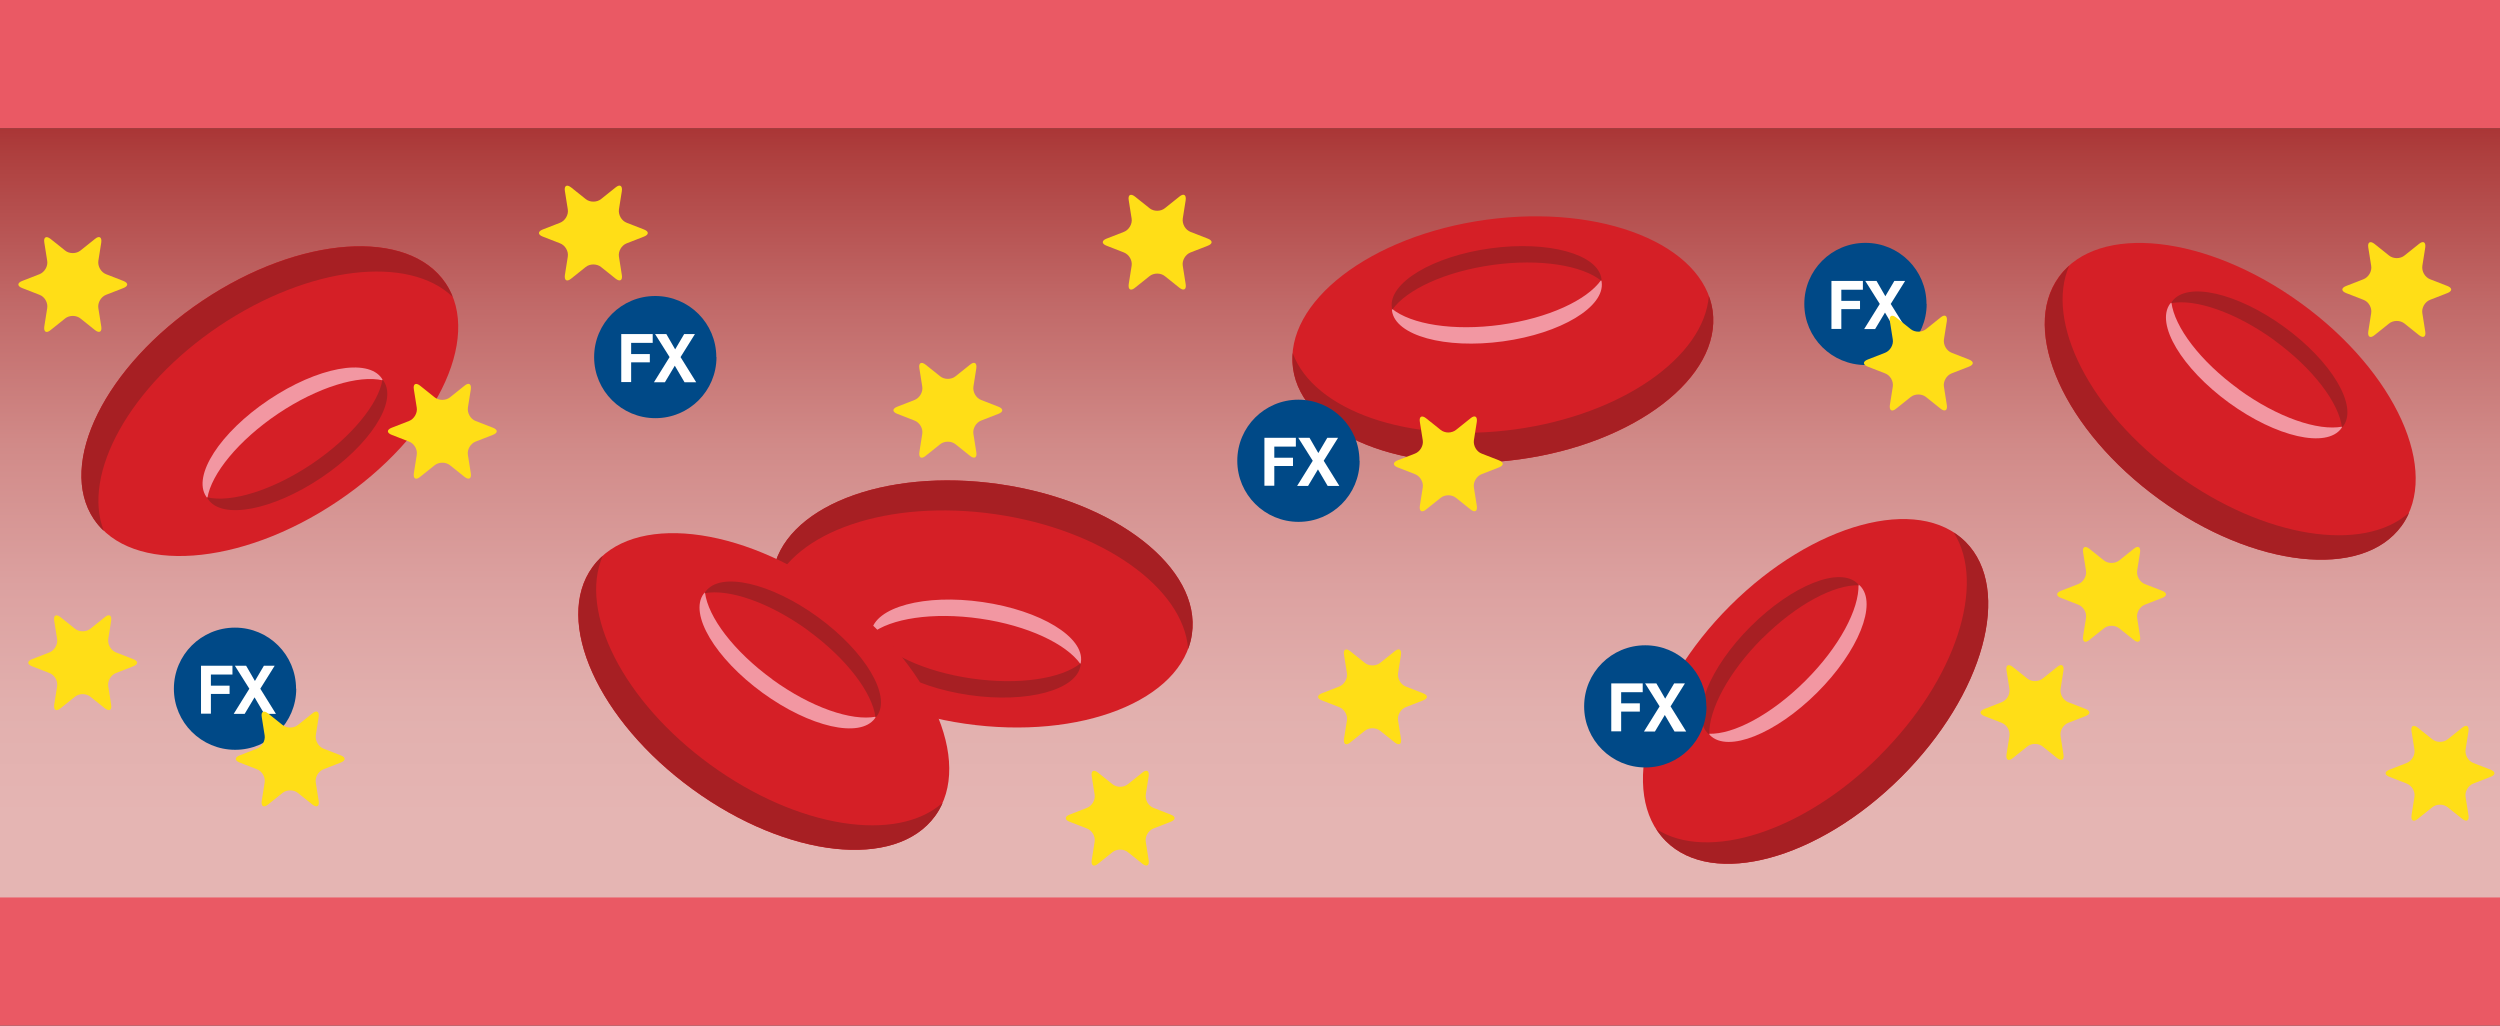
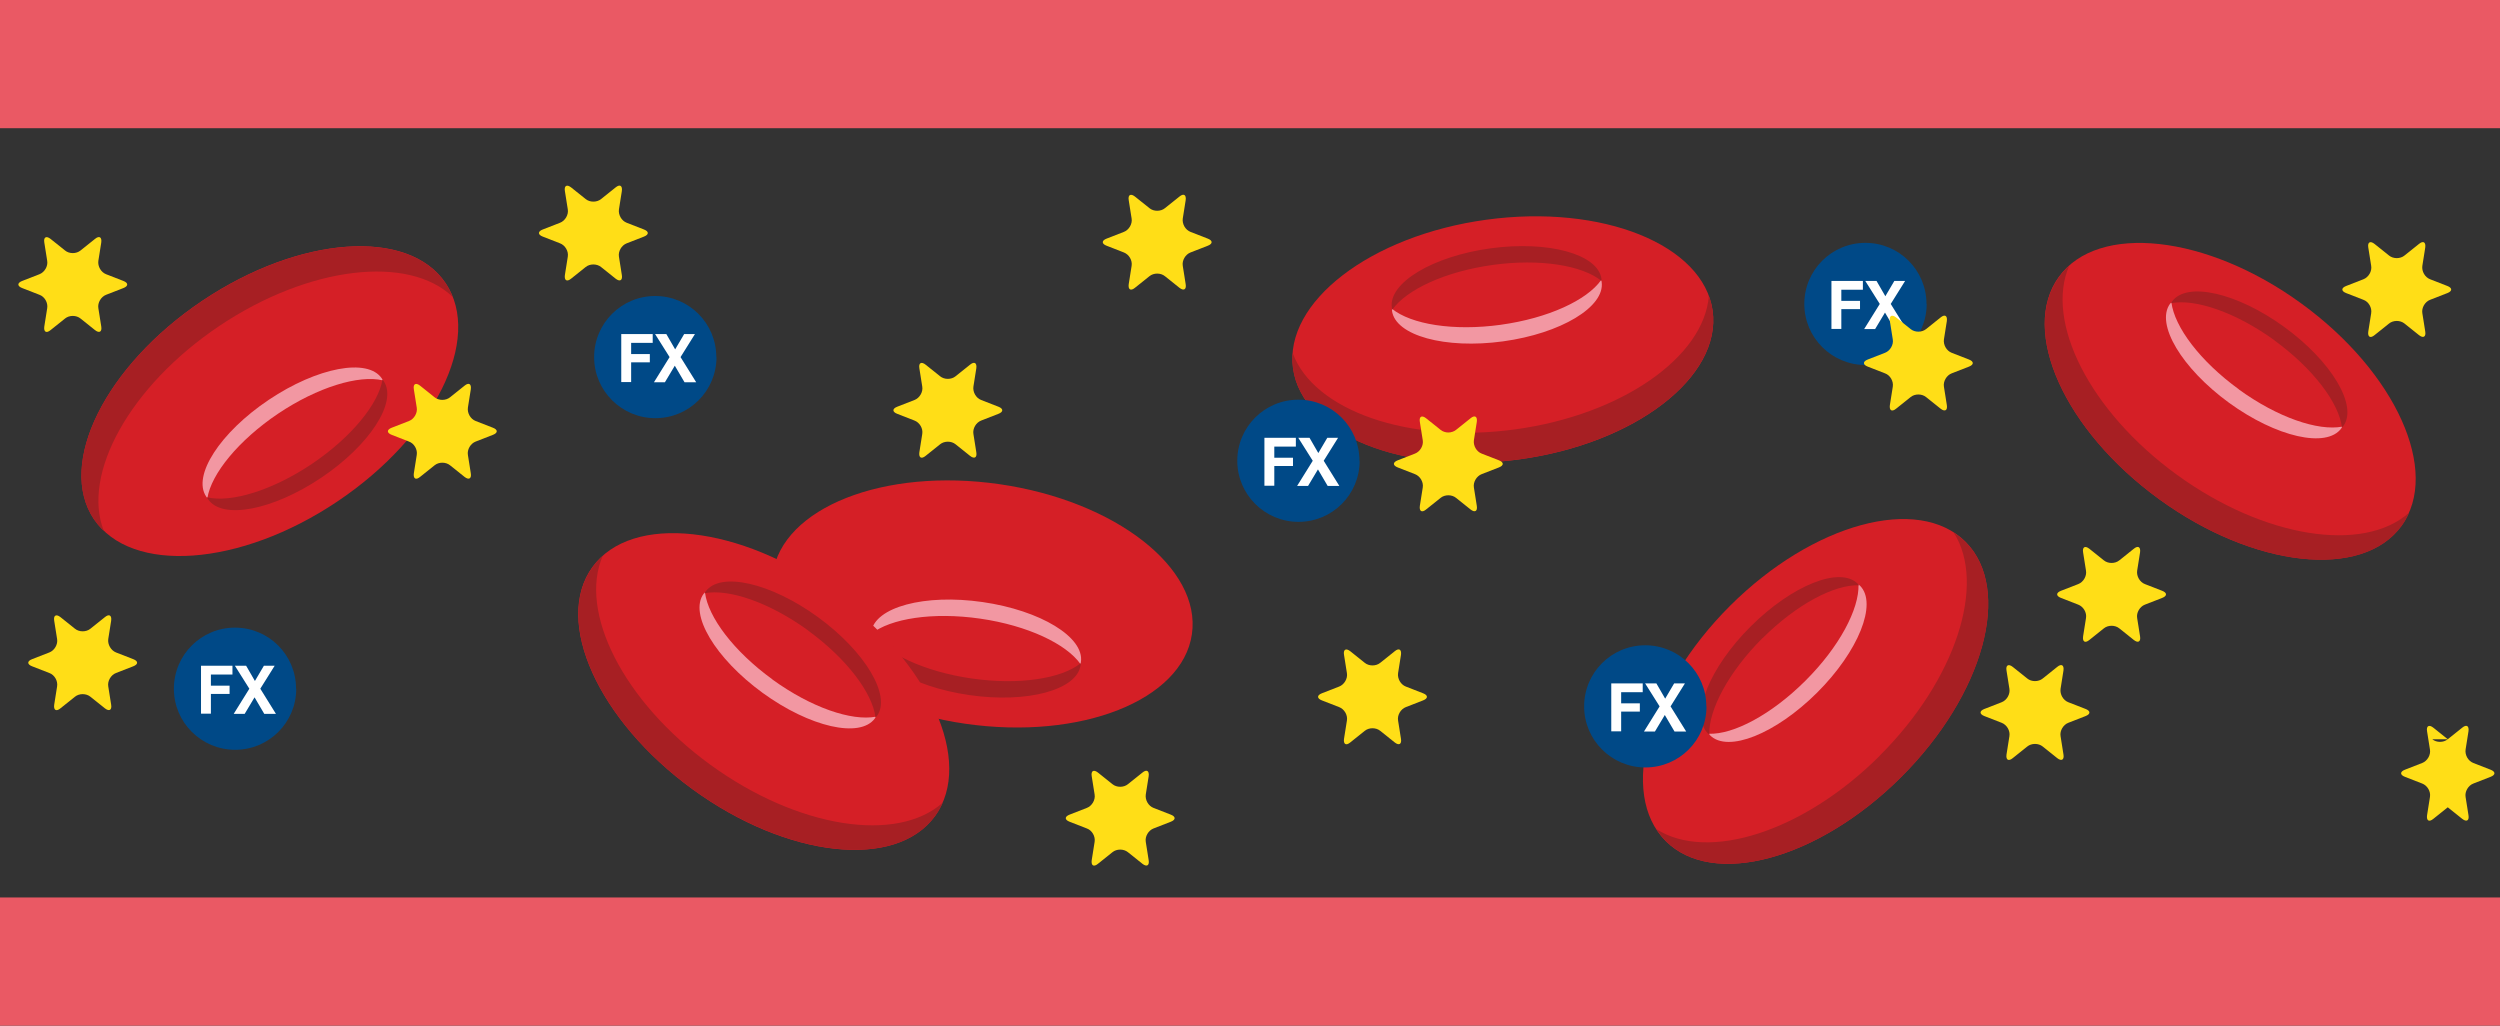
<svg xmlns="http://www.w3.org/2000/svg" xmlns:xlink="http://www.w3.org/1999/xlink" id="uuid-27bd0dce-4a67-4529-9ba7-89ff7f21b072" viewBox="0 0 164.19 67.36">
  <rect x="0" y="0" width="164.19" height="67.36" fill="#333333" stroke="none" />
  <defs>
    <symbol id="uuid-b8e208ed-57ac-4bef-8a31-fa70b3011b1a" viewBox="0 0 6.81 6.81">
      <g>
        <path d="M6.81,3.4c0,1.88-1.52,3.4-3.4,3.4S0,5.28,0,3.4,1.52,0,3.4,0s3.4,1.52,3.4,3.4" fill="#004987" />
        <g>
          <path d="M3.26,2.12v.49h-1.2v.62h1.04v.46h-1.04v1.1h-.55V2.12h1.74Z" fill="#fff" />
          <path d="M3.39,2.12h.63l.49,.85,.5-.85h.6l-.8,1.28,.87,1.4h-.65l-.54-.92-.55,.92h-.61l.87-1.4-.8-1.27Z" fill="#fff" />
        </g>
      </g>
    </symbol>
    <linearGradient id="uuid-e9dbd63b-1b94-4e6f-a6bb-65b6467c6d43" x1="-38.68" y1="741.67" x2="-37.68" y2="741.67" gradientTransform="translate(40674.89 -2054.06) rotate(-90) scale(54.73 -54.73)" gradientUnits="userSpaceOnUse">
      <stop offset="0" stop-color="#e5b5b3" />
      <stop offset=".17" stop-color="#e5b5b3" />
      <stop offset=".3" stop-color="#e2b0ae" />
      <stop offset=".45" stop-color="#dca1a0" />
      <stop offset=".62" stop-color="#d18a88" />
      <stop offset=".79" stop-color="#c16968" />
      <stop offset=".97" stop-color="#ae3f3e" />
      <stop offset="1" stop-color="#aa3636" />
      <stop offset="1" stop-color="#aa3636" />
    </linearGradient>
  </defs>
-   <rect x="0" y="8.42" width="164.19" height="54.73" fill="url(#uuid-e9dbd63b-1b94-4e6f-a6bb-65b6467c6d43)" />
  <rect x="0" y="8.42" width="164.19" height="54.73" fill="none" />
  <rect width="164.19" height="8.42" fill="#ea5964" />
  <rect y="58.94" width="164.19" height="8.42" fill="#ea5964" />
  <path d="M112.48,20.41c.6,4.35-5.09,8.72-12.7,9.76-7.61,1.04-14.26-1.64-14.86-5.98-.6-4.35,5.09-8.72,12.7-9.76,7.61-1.04,14.26,1.64,14.86,5.98" fill="#d51f26" />
  <path d="M98.57,21.33c-3.12,.43-5.89-.03-7.15-1.05,0,.04,0,.09,0,.13,.22,1.63,3.49,2.53,7.29,2.01,3.8-.52,6.71-2.27,6.48-3.9,0-.04-.02-.08-.03-.13-.93,1.32-3.48,2.51-6.6,2.94" fill="#f297a2" />
  <path d="M98.03,17.4c3.12-.43,5.89,.03,7.15,1.05,0-.04,0-.09,0-.13-.22-1.63-3.49-2.53-7.29-2.01-3.8,.52-6.71,2.27-6.48,3.9,0,.04,.02,.08,.03,.13,.93-1.32,3.48-2.51,6.6-2.94" fill="#a71f23" />
  <path d="M99.51,28.2c-7.03,.96-13.23-1.25-14.61-5.01-.03,.33-.02,.67,.02,1,.6,4.35,7.25,7.03,14.86,5.98,7.61-1.04,13.29-5.41,12.7-9.76-.05-.33-.13-.66-.25-.97-.32,4-5.7,7.8-12.72,8.76" fill="#a71f23" />
  <path d="M50.75,37.68c.63-4.34,7.3-6.98,14.9-5.88,7.6,1.1,13.26,5.51,12.63,9.85-.63,4.34-7.3,6.98-14.9,5.88-7.6-1.1-13.26-5.51-12.63-9.85" fill="#d51f26" />
  <path d="M64.38,40.63c3.11,.45,5.65,1.66,6.58,2.98,.01-.04,.03-.08,.03-.13,.24-1.63-2.65-3.39-6.46-3.94-3.8-.55-7.07,.33-7.31,1.96,0,.04,0,.09,0,.13,1.26-1.01,4.04-1.45,7.16-1" fill="#f297a2" />
  <path d="M63.81,44.56c-3.11-.45-5.66-1.66-6.58-2.98-.01,.04-.03,.08-.03,.13-.24,1.63,2.65,3.39,6.46,3.94,3.8,.55,7.07-.33,7.31-1.96,0-.04,0-.09,0-.13-1.26,1.01-4.04,1.45-7.15,1" fill="#a71f23" />
-   <path d="M65.37,33.77c7.02,1.01,12.37,4.85,12.66,8.85,.12-.31,.21-.63,.25-.97,.63-4.34-5.03-8.76-12.63-9.85-7.6-1.1-14.27,1.54-14.9,5.88-.05,.33-.05,.67-.03,1,1.41-3.76,7.63-5.92,14.65-4.91" fill="#a71f23" />
  <path d="M61.41,53.59c-2.58,3.55-9.71,2.77-15.92-1.75-6.21-4.52-9.16-11.05-6.58-14.6,2.58-3.55,9.71-2.77,15.92,1.75,6.21,4.51,9.16,11.05,6.58,14.6" fill="#d51f26" />
  <path d="M50.73,44.62c-2.55-1.85-4.23-4.1-4.43-5.71-.03,.03-.06,.06-.09,.09-.97,1.33,.77,4.24,3.87,6.5,3.11,2.26,6.41,3.01,7.38,1.68,.03-.03,.04-.08,.06-.11-1.59,.3-4.25-.6-6.8-2.45" fill="#f297a2" />
  <path d="M53.07,41.41c2.54,1.85,4.23,4.1,4.43,5.71,.03-.03,.06-.06,.09-.09,.97-1.33-.77-4.24-3.87-6.5-3.11-2.26-6.41-3.01-7.38-1.68-.03,.03-.04,.08-.06,.11,1.59-.3,4.25,.6,6.8,2.45" fill="#a71f23" />
  <path d="M46.66,50.23c-5.74-4.17-8.68-10.06-7.07-13.73-.25,.22-.48,.47-.67,.74-2.58,3.55,.36,10.09,6.58,14.6,6.21,4.51,13.34,5.3,15.92,1.75,.2-.27,.36-.56,.49-.87-3,2.67-9.51,1.68-15.25-2.49" fill="#a71f23" />
  <path d="M157.72,34.53c-2.58,3.55-9.71,2.77-15.92-1.75-6.21-4.52-9.16-11.05-6.58-14.6,2.58-3.55,9.71-2.77,15.92,1.75,6.21,4.51,9.16,11.05,6.58,14.6" fill="#d51f26" />
  <path d="M147.04,25.57c-2.55-1.85-4.23-4.1-4.43-5.71-.03,.03-.06,.06-.09,.09-.97,1.33,.77,4.24,3.87,6.5,3.11,2.26,6.41,3.01,7.38,1.68,.03-.03,.04-.08,.06-.11-1.59,.3-4.25-.6-6.8-2.45" fill="#f297a2" />
  <path d="M149.38,22.36c2.54,1.85,4.23,4.1,4.43,5.71,.03-.03,.06-.06,.09-.09,.97-1.33-.77-4.24-3.87-6.5-3.11-2.26-6.41-3.01-7.38-1.68-.03,.03-.04,.08-.06,.11,1.59-.3,4.25,.6,6.8,2.45" fill="#a71f23" />
  <path d="M142.97,31.18c-5.74-4.17-8.68-10.06-7.07-13.73-.25,.22-.48,.47-.67,.74-2.58,3.55,.36,10.09,6.58,14.6,6.21,4.51,13.34,5.3,15.92,1.75,.2-.27,.36-.56,.49-.87-3,2.67-9.51,1.68-15.25-2.49" fill="#a71f23" />
  <path d="M129.09,35.59c3.1,3.11,1.2,10.02-4.24,15.45-5.44,5.42-12.36,7.3-15.46,4.19-3.1-3.11-1.2-10.02,4.24-15.45,5.44-5.42,12.36-7.3,15.46-4.19" fill="#d51f26" />
  <path d="M118.56,44.72c-2.23,2.22-4.72,3.53-6.33,3.47,.03,.03,.05,.07,.08,.1,1.16,1.17,4.31-.09,7.03-2.8,2.72-2.71,3.98-5.86,2.82-7.02-.03-.03-.07-.05-.1-.08,.05,1.61-1.26,4.1-3.49,6.32" fill="#f297a2" />
  <path d="M115.76,41.91c2.23-2.22,4.72-3.53,6.33-3.47-.03-.03-.05-.07-.08-.1-1.16-1.17-4.31,.09-7.03,2.8-2.72,2.71-3.98,5.86-2.82,7.02,.03,.03,.07,.05,.1,.08-.05-1.61,1.26-4.1,3.49-6.33" fill="#a71f23" />
  <path d="M123.46,49.63c-5.02,5.01-11.3,6.99-14.68,4.82,.18,.28,.38,.54,.62,.78,3.1,3.11,10.02,1.23,15.46-4.19,5.44-5.42,7.33-12.34,4.23-15.45-.24-.24-.5-.44-.78-.62,2.16,3.38,.16,9.66-4.86,14.66" fill="#a71f23" />
  <path d="M6.17,34.1c-2.44-3.64,.74-10.07,7.12-14.35,6.38-4.28,13.53-4.79,15.98-1.15,2.45,3.65-.74,10.07-7.12,14.34-6.38,4.28-13.53,4.79-15.98,1.15" fill="#d51f26" />
  <path d="M18.26,27.17c2.61-1.75,5.31-2.56,6.88-2.19-.02-.04-.03-.08-.06-.12-.92-1.37-4.24-.74-7.43,1.4-3.19,2.14-5.03,4.98-4.11,6.35,.02,.04,.06,.07,.08,.1,.26-1.59,2.03-3.78,4.64-5.54" fill="#f297a2" />
  <path d="M20.48,30.47c-2.61,1.75-5.31,2.56-6.88,2.19,.02,.04,.03,.08,.06,.12,.92,1.37,4.24,.74,7.43-1.4,3.19-2.14,5.03-4.98,4.11-6.35-.02-.04-.06-.07-.08-.1-.26,1.59-2.03,3.78-4.64,5.54" fill="#a71f23" />
  <path d="M14.4,21.41c5.89-3.95,12.44-4.69,15.33-1.91-.12-.31-.27-.61-.46-.89-2.45-3.65-9.6-3.13-15.98,1.15-6.38,4.28-9.57,10.7-7.12,14.35,.19,.28,.4,.53,.65,.76-1.47-3.73,1.7-9.51,7.58-13.46" fill="#a71f23" />
  <use width="6.81" height="6.81" transform="translate(118.5 15.95) scale(1.18)" xlink:href="#uuid-b8e208ed-57ac-4bef-8a31-fa70b3011b1a" />
  <use width="6.81" height="6.81" transform="translate(104.04 42.38) scale(1.18)" xlink:href="#uuid-b8e208ed-57ac-4bef-8a31-fa70b3011b1a" />
  <use width="6.81" height="6.81" transform="translate(81.26 26.25) scale(1.18)" xlink:href="#uuid-b8e208ed-57ac-4bef-8a31-fa70b3011b1a" />
  <use width="6.81" height="6.81" transform="translate(39.02 19.44) scale(1.18)" xlink:href="#uuid-b8e208ed-57ac-4bef-8a31-fa70b3011b1a" />
  <use width="6.81" height="6.81" transform="translate(11.42 41.22) scale(1.18)" xlink:href="#uuid-b8e208ed-57ac-4bef-8a31-fa70b3011b1a" />
  <g>
    <path d="M138.17,36.8c.28,.23,.74,.23,1.02,0l.95-.76c.28-.23,.46-.12,.41,.24l-.19,1.2c-.05,.36,.17,.75,.51,.88l1.13,.44c.34,.13,.34,.34,0,.47l-1.13,.44c-.34,.13-.57,.53-.51,.88l.19,1.2c.06,.36-.13,.46-.41,.24l-.95-.76c-.28-.23-.74-.23-1.02,0l-.95,.76c-.28,.23-.46,.12-.41-.24l.19-1.2c.06-.36-.17-.75-.51-.88l-1.13-.44c-.34-.13-.34-.34,0-.47l1.13-.44c.34-.13,.57-.53,.51-.88l-.19-1.2c-.06-.36,.13-.46,.41-.24l.95,.76Z" fill="#ffde17" />
    <path d="M133.14,44.56c.28,.23,.74,.23,1.02,0l.95-.76c.28-.23,.46-.12,.41,.24l-.19,1.2c-.05,.36,.17,.75,.51,.88l1.13,.44c.34,.13,.34,.34,0,.47l-1.13,.44c-.34,.13-.57,.53-.51,.88l.19,1.2c.06,.36-.13,.46-.41,.24l-.95-.76c-.28-.23-.74-.23-1.02,0l-.95,.76c-.28,.23-.46,.12-.41-.24l.19-1.2c.06-.36-.17-.75-.51-.88l-1.13-.44c-.34-.13-.34-.34,0-.47l1.13-.44c.34-.13,.57-.53,.51-.88l-.19-1.2c-.06-.36,.13-.46,.41-.24l.95,.76Z" fill="#ffde17" />
-     <path d="M159.74,48.55c.28,.23,.74,.23,1.02,0l.95-.76c.28-.23,.46-.12,.41,.24l-.19,1.2c-.05,.36,.17,.75,.51,.88l1.13,.44c.34,.13,.34,.34,0,.47l-1.13,.44c-.34,.13-.57,.53-.51,.88l.19,1.2c.06,.36-.13,.46-.41,.24l-.95-.76c-.28-.23-.74-.23-1.02,0l-.95,.76c-.28,.23-.46,.12-.41-.24l.19-1.2c.06-.36-.17-.75-.51-.88l-1.13-.44c-.34-.13-.34-.34,0-.47l1.13-.44c.34-.13,.57-.53,.51-.88l-.19-1.2c-.06-.36,.13-.46,.41-.24l.95,.76Z" fill="#ffde17" />
+     <path d="M159.74,48.55c.28,.23,.74,.23,1.02,0l.95-.76c.28-.23,.46-.12,.41,.24l-.19,1.2c-.05,.36,.17,.75,.51,.88l1.13,.44c.34,.13,.34,.34,0,.47l-1.13,.44c-.34,.13-.57,.53-.51,.88l.19,1.2c.06,.36-.13,.46-.41,.24l-.95-.76l-.95,.76c-.28,.23-.46,.12-.41-.24l.19-1.2c.06-.36-.17-.75-.51-.88l-1.13-.44c-.34-.13-.34-.34,0-.47l1.13-.44c.34-.13,.57-.53,.51-.88l-.19-1.2c-.06-.36,.13-.46,.41-.24l.95,.76Z" fill="#ffde17" />
    <path d="M156.9,16.78c.28,.23,.74,.23,1.02,0l.95-.76c.28-.23,.46-.12,.41,.24l-.19,1.2c-.05,.36,.17,.75,.51,.88l1.13,.44c.34,.13,.34,.34,0,.47l-1.13,.44c-.34,.13-.57,.53-.51,.88l.19,1.2c.06,.36-.13,.46-.41,.24l-.95-.76c-.28-.23-.74-.23-1.02,0l-.95,.76c-.28,.23-.46,.12-.41-.24l.19-1.2c.06-.36-.17-.76-.51-.88l-1.13-.44c-.34-.13-.34-.34,0-.47l1.13-.44c.34-.13,.57-.53,.51-.88l-.19-1.2c-.06-.36,.13-.46,.41-.24l.95,.76Z" fill="#ffde17" />
    <path d="M73.06,51.5c.28,.23,.74,.23,1.02,0l.95-.76c.28-.23,.46-.12,.41,.24l-.19,1.2c-.05,.36,.17,.75,.51,.88l1.13,.44c.34,.13,.34,.34,0,.47l-1.13,.44c-.34,.13-.57,.53-.51,.88l.19,1.2c.06,.36-.13,.46-.41,.24l-.95-.76c-.28-.23-.74-.23-1.02,0l-.95,.76c-.28,.23-.46,.12-.41-.24l.19-1.2c.06-.36-.17-.76-.51-.88l-1.13-.44c-.34-.13-.34-.34,0-.47l1.13-.44c.34-.13,.57-.53,.51-.88l-.19-1.2c-.06-.36,.13-.46,.41-.24l.95,.76Z" fill="#ffde17" />
    <path d="M38.46,13.07c.28,.23,.74,.23,1.02,0l.95-.76c.28-.23,.46-.12,.41,.24l-.19,1.2c-.05,.36,.17,.75,.51,.88l1.13,.44c.34,.13,.34,.34,0,.47l-1.13,.44c-.34,.13-.57,.53-.51,.88l.19,1.2c.06,.36-.13,.46-.41,.24l-.95-.76c-.28-.23-.74-.23-1.02,0l-.95,.76c-.28,.23-.46,.12-.41-.24l.19-1.2c.06-.36-.17-.75-.51-.88l-1.13-.44c-.34-.13-.34-.34,0-.47l1.13-.44c.34-.13,.57-.53,.51-.88l-.19-1.2c-.06-.36,.13-.46,.41-.24l.95,.76Z" fill="#ffde17" />
    <path d="M61.74,24.71c.28,.23,.74,.23,1.02,0l.95-.76c.28-.23,.46-.12,.41,.24l-.19,1.2c-.05,.36,.17,.75,.51,.88l1.13,.44c.34,.13,.34,.34,0,.47l-1.13,.44c-.34,.13-.57,.53-.51,.88l.19,1.2c.06,.36-.13,.46-.41,.24l-.95-.76c-.28-.23-.74-.23-1.02,0l-.95,.76c-.28,.23-.46,.12-.41-.24l.19-1.2c.06-.36-.17-.75-.51-.88l-1.13-.44c-.34-.13-.34-.34,0-.47l1.13-.44c.34-.13,.57-.53,.51-.88l-.19-1.2c-.06-.36,.13-.46,.41-.24l.95,.76Z" fill="#ffde17" />
-     <path d="M18.55,47.61c.28,.23,.74,.23,1.02,0l.95-.76c.28-.23,.46-.12,.41,.24l-.19,1.2c-.05,.36,.18,.75,.51,.88l1.13,.44c.34,.13,.34,.34,0,.47l-1.13,.44c-.34,.13-.57,.53-.51,.88l.19,1.2c.06,.36-.13,.46-.41,.24l-.95-.76c-.28-.23-.74-.23-1.02,0l-.95,.76c-.28,.23-.46,.12-.41-.24l.19-1.2c.06-.36-.17-.76-.51-.88l-1.13-.44c-.34-.13-.34-.34,0-.47l1.13-.44c.34-.13,.57-.53,.51-.88l-.19-1.2c-.06-.36,.13-.46,.41-.24l.95,.76Z" fill="#ffde17" />
    <path d="M4.92,41.29c.28,.23,.74,.23,1.02,0l.95-.76c.28-.23,.46-.12,.41,.24l-.19,1.2c-.05,.36,.18,.75,.51,.88l1.13,.44c.34,.13,.34,.34,0,.47l-1.13,.44c-.34,.13-.57,.53-.51,.88l.19,1.2c.06,.36-.13,.46-.41,.24l-.95-.76c-.28-.23-.74-.23-1.02,0l-.95,.76c-.28,.23-.46,.12-.41-.24l.19-1.2c.06-.36-.17-.76-.51-.88l-1.13-.44c-.34-.13-.34-.34,0-.47l1.13-.44c.34-.13,.57-.53,.51-.88l-.19-1.2c-.06-.36,.13-.46,.41-.24l.95,.76Z" fill="#ffde17" />
    <path d="M75.49,13.67c.28,.23,.74,.23,1.02,0l.95-.76c.28-.23,.46-.12,.41,.24l-.19,1.2c-.05,.36,.17,.75,.51,.88l1.13,.44c.34,.13,.34,.34,0,.47l-1.13,.44c-.34,.13-.57,.53-.51,.88l.19,1.2c.06,.36-.13,.46-.41,.24l-.95-.76c-.28-.23-.74-.23-1.02,0l-.95,.76c-.28,.23-.46,.12-.41-.24l.19-1.2c.06-.36-.17-.75-.51-.88l-1.13-.44c-.34-.13-.34-.34,0-.47l1.13-.44c.34-.13,.57-.53,.51-.88l-.19-1.2c-.06-.36,.13-.46,.41-.24l.95,.76Z" fill="#ffde17" />
    <path d="M94.61,28.23c.28,.23,.74,.23,1.02,0l.95-.76c.28-.23,.46-.12,.41,.24l-.19,1.2c-.05,.36,.17,.75,.51,.88l1.13,.44c.34,.13,.34,.34,0,.47l-1.13,.44c-.34,.13-.57,.53-.51,.88l.19,1.2c.06,.36-.13,.46-.41,.24l-.95-.76c-.28-.23-.74-.23-1.02,0l-.95,.76c-.28,.23-.46,.12-.41-.24l.19-1.2c.06-.36-.17-.75-.51-.88l-1.13-.44c-.34-.13-.34-.34,0-.47l1.13-.44c.34-.13,.57-.53,.51-.88l-.19-1.2c-.06-.36,.13-.46,.41-.24l.95,.76Z" fill="#ffde17" />
    <path d="M89.63,43.53c.28,.23,.74,.23,1.02,0l.95-.76c.28-.23,.46-.12,.41,.24l-.19,1.2c-.05,.36,.17,.75,.51,.88l1.13,.44c.34,.13,.34,.34,0,.47l-1.13,.44c-.34,.13-.57,.53-.51,.88l.19,1.2c.06,.36-.13,.46-.41,.24l-.95-.76c-.28-.23-.74-.23-1.02,0l-.95,.76c-.28,.23-.46,.12-.41-.24l.19-1.2c.06-.36-.17-.75-.51-.88l-1.13-.44c-.34-.13-.34-.34,0-.47l1.13-.44c.34-.13,.57-.53,.51-.88l-.19-1.2c-.06-.36,.13-.46,.41-.24l.95,.76Z" fill="#ffde17" />
    <path d="M28.54,26.09c.28,.23,.74,.23,1.02,0l.95-.76c.28-.23,.46-.12,.41,.24l-.19,1.2c-.05,.36,.17,.75,.51,.88l1.13,.44c.34,.13,.34,.34,0,.47l-1.13,.44c-.34,.13-.57,.53-.51,.88l.19,1.2c.06,.36-.13,.46-.41,.24l-.95-.76c-.28-.23-.74-.23-1.02,0l-.95,.76c-.28,.23-.46,.12-.41-.24l.19-1.2c.06-.36-.17-.76-.51-.88l-1.13-.44c-.34-.13-.34-.34,0-.47l1.13-.44c.34-.13,.57-.53,.51-.88l-.19-1.2c-.06-.36,.13-.46,.41-.24l.95,.76Z" fill="#ffde17" />
    <path d="M4.27,16.45c.28,.23,.74,.23,1.02,0l.95-.76c.28-.23,.46-.12,.41,.24l-.19,1.2c-.05,.36,.17,.75,.51,.88l1.13,.44c.34,.13,.34,.34,0,.47l-1.13,.44c-.34,.13-.57,.53-.51,.88l.19,1.2c.06,.36-.13,.46-.41,.24l-.95-.76c-.28-.23-.74-.23-1.02,0l-.95,.76c-.28,.23-.46,.12-.41-.24l.19-1.2c.06-.36-.17-.76-.51-.88l-1.13-.44c-.34-.13-.34-.34,0-.47l1.13-.44c.34-.13,.57-.53,.51-.88l-.19-1.2c-.06-.36,.13-.46,.41-.24l.95,.76Z" fill="#ffde17" />
    <path d="M125.48,21.61c.28,.23,.74,.23,1.02,0l.95-.76c.28-.23,.46-.12,.41,.24l-.19,1.2c-.05,.36,.17,.75,.51,.88l1.13,.44c.34,.13,.34,.34,0,.47l-1.13,.44c-.34,.13-.57,.53-.51,.88l.19,1.2c.06,.36-.13,.46-.41,.24l-.95-.76c-.28-.23-.74-.23-1.02,0l-.95,.76c-.28,.23-.46,.12-.41-.24l.19-1.2c.06-.36-.17-.76-.51-.88l-1.13-.44c-.34-.13-.34-.34,0-.47l1.13-.44c.34-.13,.57-.53,.51-.88l-.19-1.2c-.06-.36,.13-.46,.41-.24l.95,.76Z" fill="#ffde17" />
  </g>
</svg>